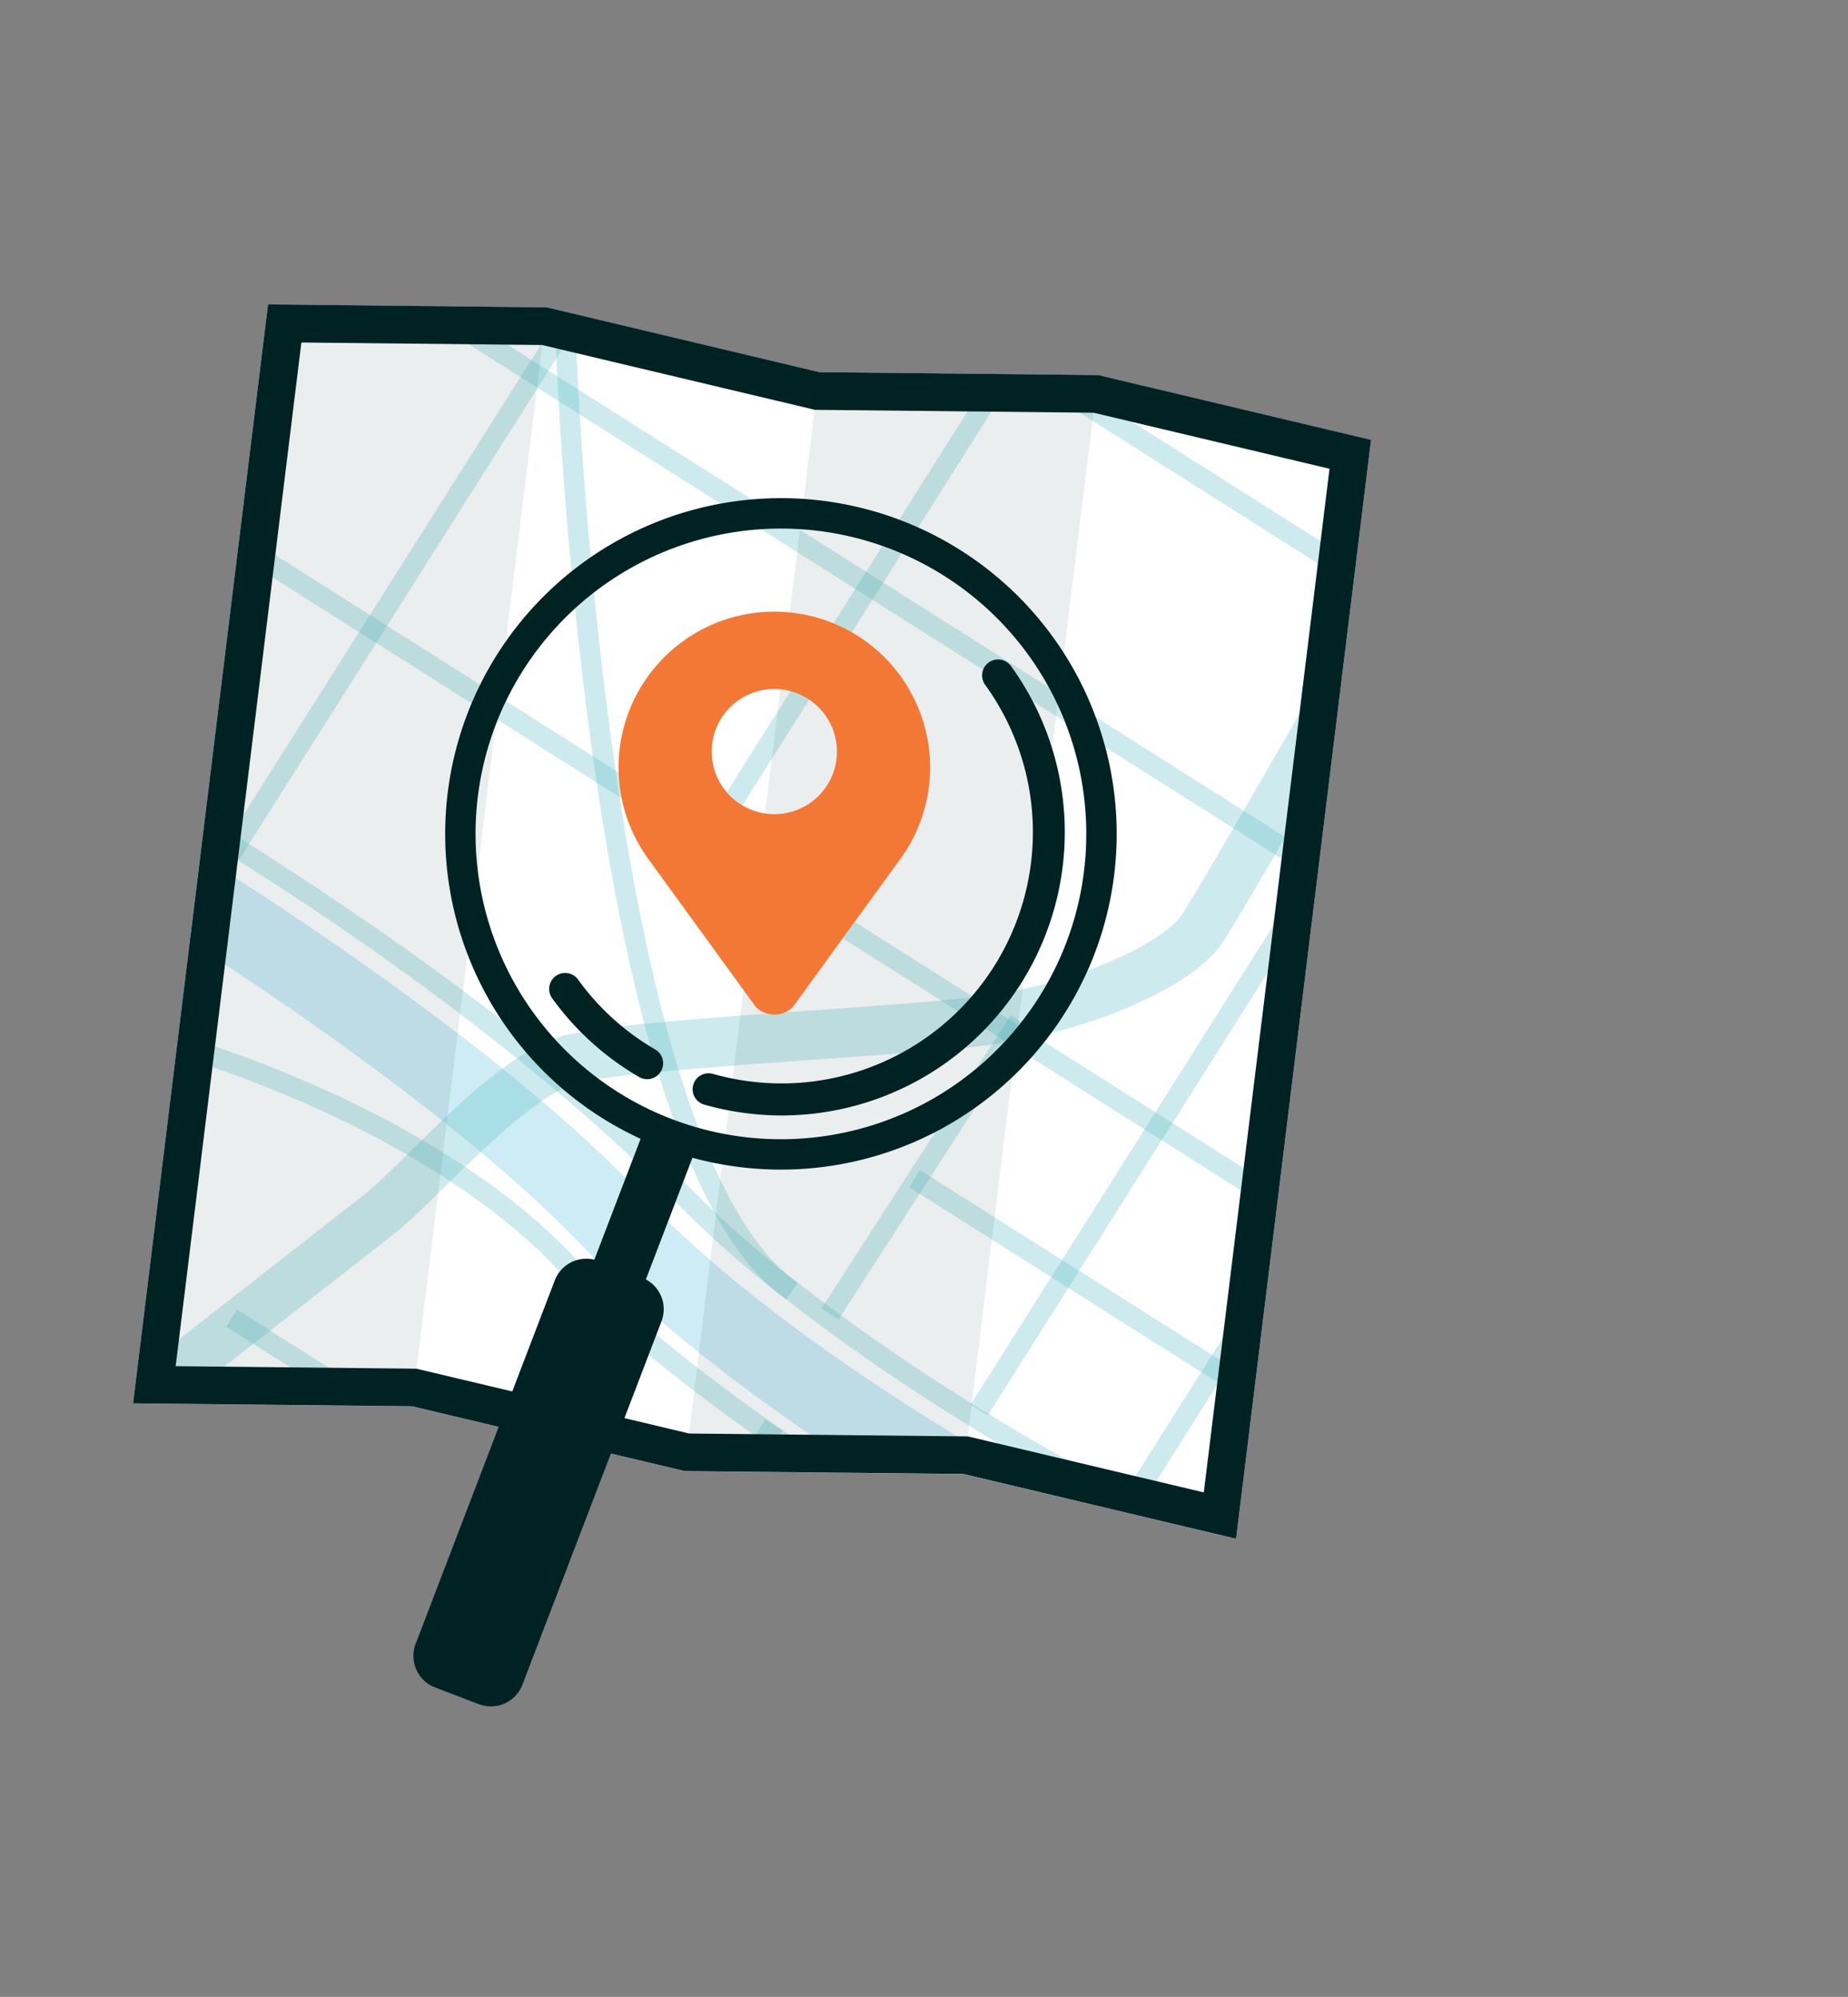
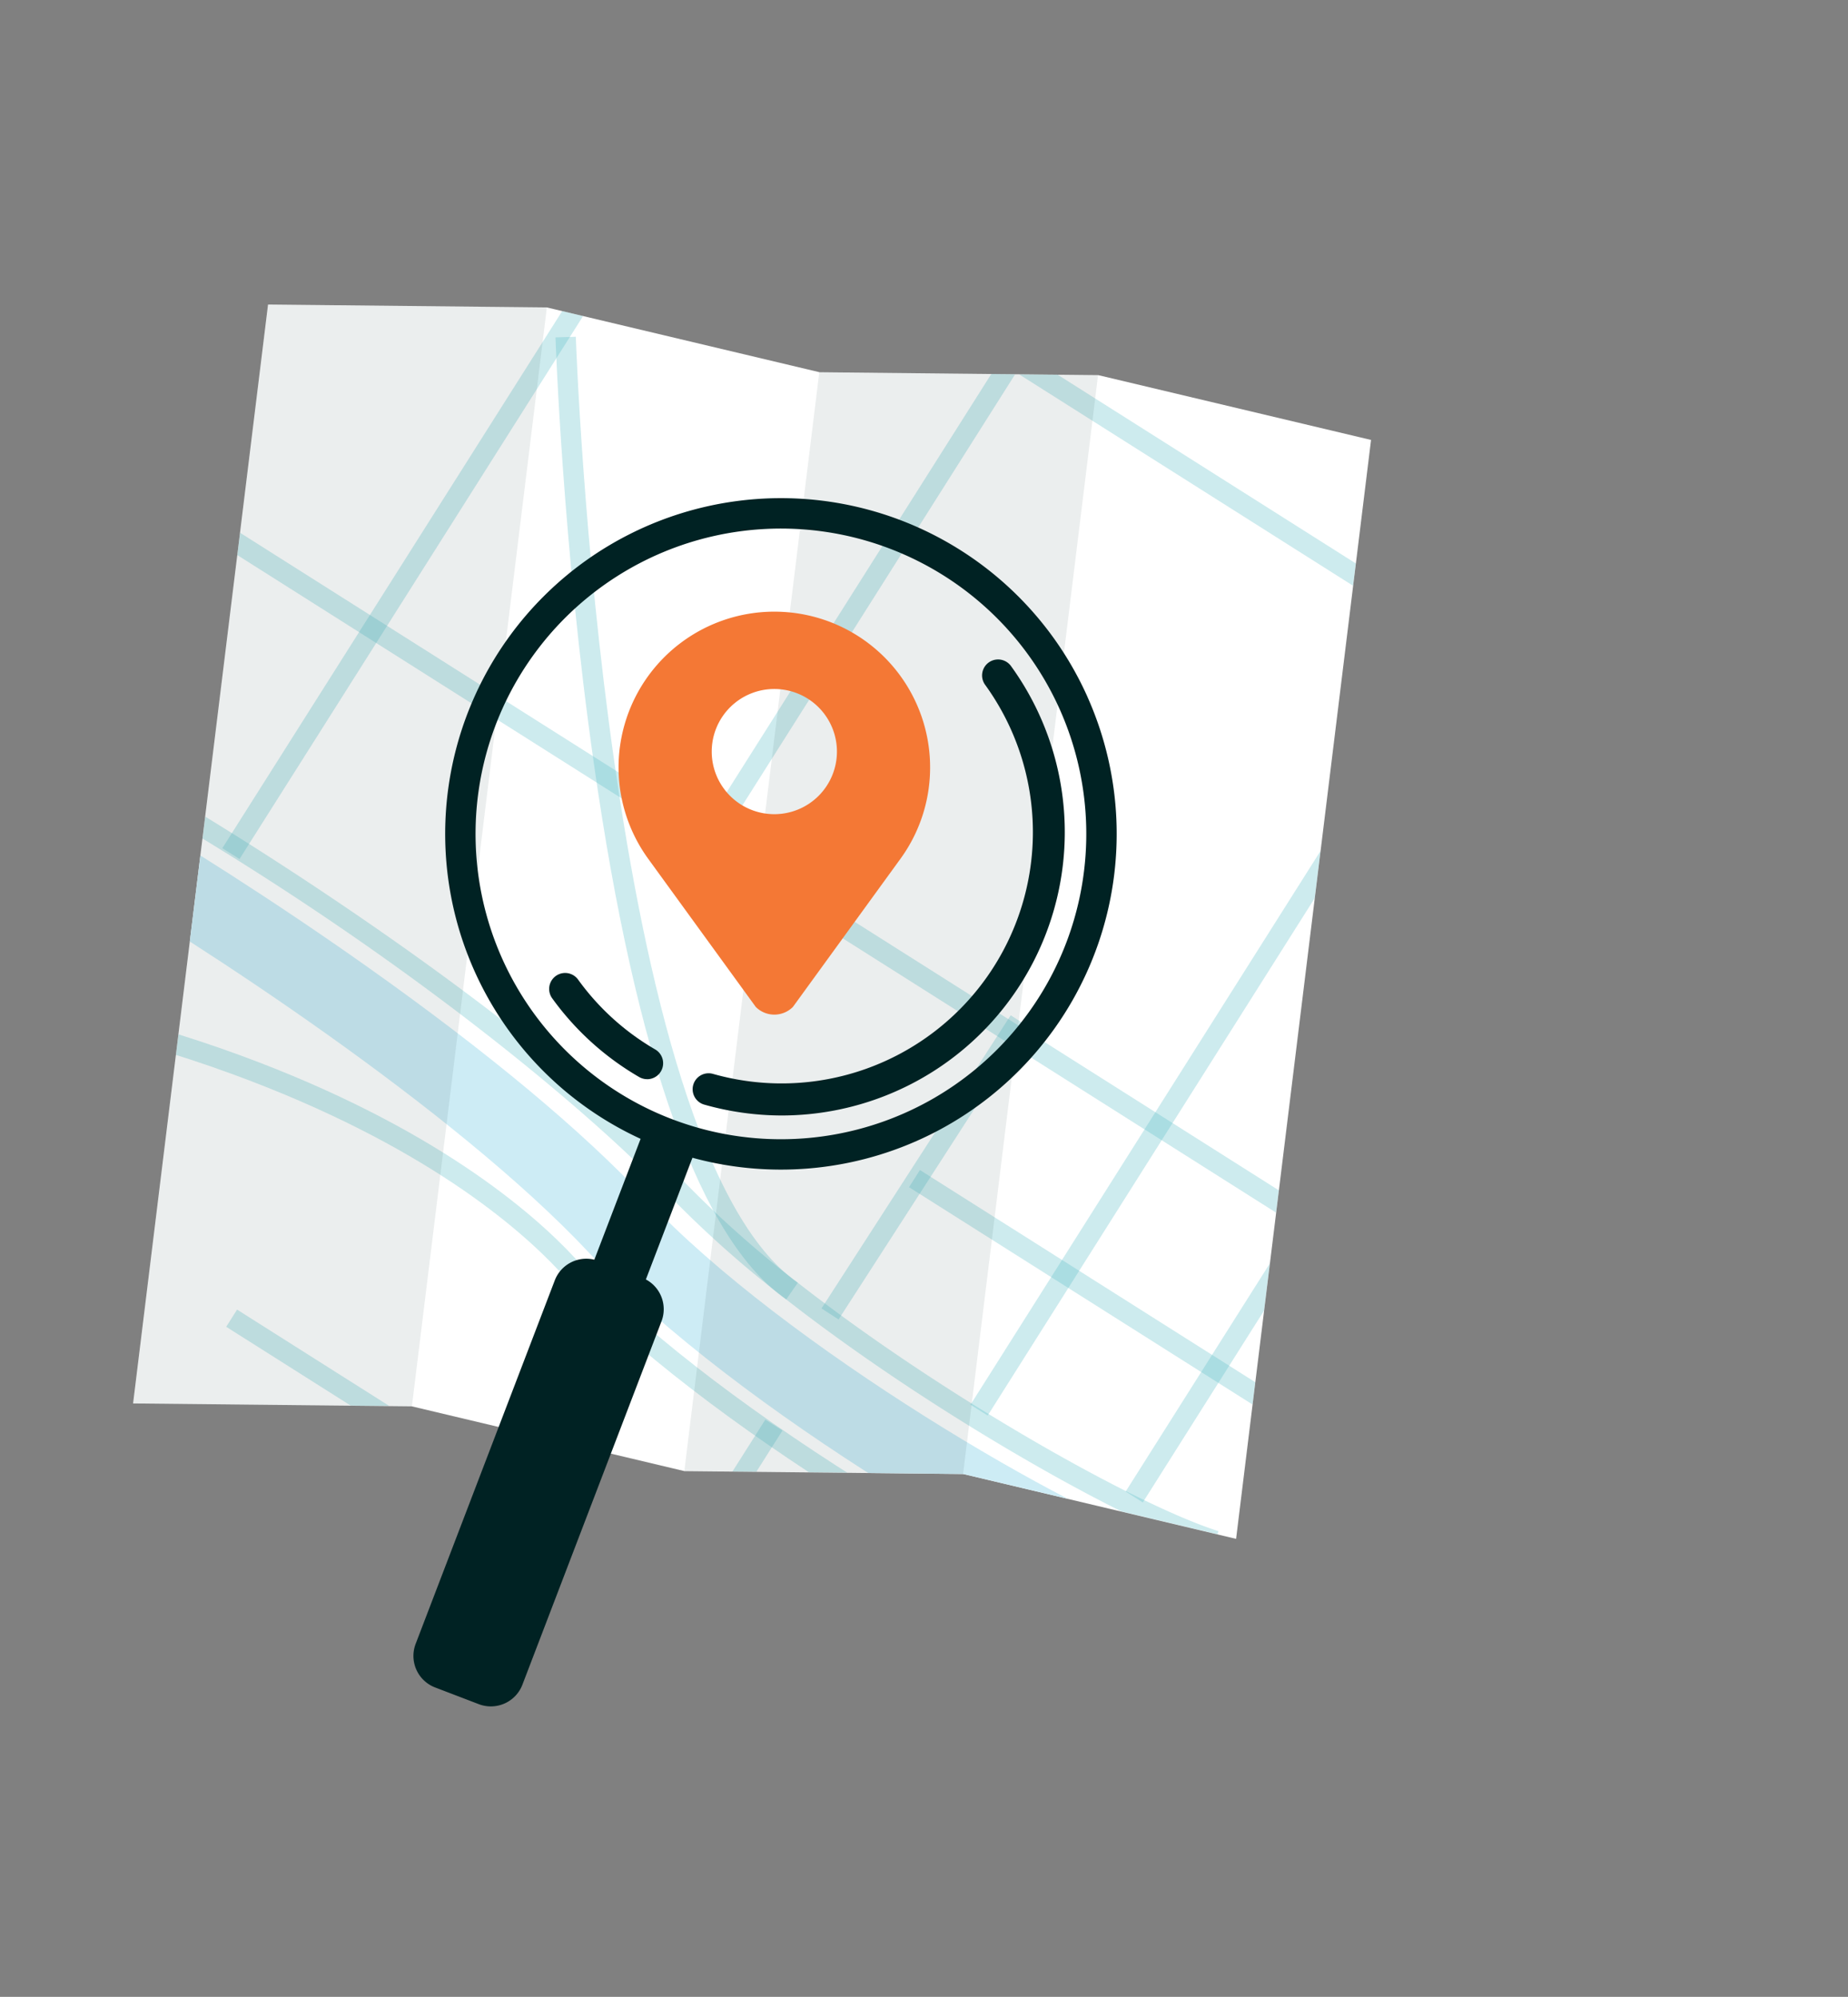
<svg xmlns="http://www.w3.org/2000/svg" id="Group_146" data-name="Group 146" width="248.847" height="268.931" viewBox="0 0 248.847 268.931">
  <rect x="0" y="0" width="248.847" height="268.931" fill="#808080" stroke="none" />
  <defs>
    <clipPath id="clip-path">
      <rect id="Rectangle_139" data-name="Rectangle 139" width="248.847" height="268.931" fill="none" />
    </clipPath>
    <clipPath id="clip-path-2">
      <path id="Path_584" data-name="Path 584" d="M29.677,73.717l-4.544,37-4.543,37-4.543,37,37.537.392,36.727,8.727,37.537.392,36.728,8.726,4.543-37,4.544-37,4.543-37,4.543-37-36.728-8.726-37.537-.392L71.756,37.106l-37.536-.391Z" transform="translate(-16.047 -36.715)" fill="none" />
    </clipPath>
    <clipPath id="clip-path-3">
      <rect id="Rectangle_107" data-name="Rectangle 107" width="144.076" height="102.58" fill="none" />
    </clipPath>
    <clipPath id="clip-path-4">
      <rect id="Rectangle_108" data-name="Rectangle 108" width="150.046" height="85.086" fill="none" />
    </clipPath>
    <clipPath id="clip-path-5">
-       <rect id="Rectangle_109" data-name="Rectangle 109" width="186.475" height="131.527" fill="none" />
-     </clipPath>
+       </clipPath>
    <clipPath id="clip-path-6">
      <rect id="Rectangle_110" data-name="Rectangle 110" width="32.626" height="129.654" fill="none" />
    </clipPath>
    <clipPath id="clip-path-7">
      <rect id="Rectangle_112" data-name="Rectangle 112" width="27.782" height="40.976" fill="none" />
    </clipPath>
    <clipPath id="clip-path-8">
      <rect id="Rectangle_114" data-name="Rectangle 114" width="50.577" height="77.736" fill="none" />
    </clipPath>
    <clipPath id="clip-path-10">
      <rect id="Rectangle_118" data-name="Rectangle 118" width="50.578" height="77.737" fill="none" />
    </clipPath>
    <clipPath id="clip-path-11">
      <rect id="Rectangle_120" data-name="Rectangle 120" width="50.578" height="77.736" fill="none" />
    </clipPath>
    <clipPath id="clip-path-14">
      <rect id="Rectangle_126" data-name="Rectangle 126" width="187.595" height="120.097" fill="none" />
    </clipPath>
    <clipPath id="clip-path-15">
-       <rect id="Rectangle_128" data-name="Rectangle 128" width="187.596" height="120.098" fill="none" />
-     </clipPath>
+       </clipPath>
    <clipPath id="clip-path-16">
      <rect id="Rectangle_130" data-name="Rectangle 130" width="187.596" height="120.097" fill="none" />
    </clipPath>
    <clipPath id="clip-path-17">
      <rect id="Rectangle_132" data-name="Rectangle 132" width="77.737" height="50.578" fill="none" />
    </clipPath>
    <clipPath id="clip-path-18">
      <rect id="Rectangle_134" data-name="Rectangle 134" width="115.246" height="74.314" fill="none" />
    </clipPath>
    <clipPath id="clip-path-20">
      <rect id="Rectangle_135" data-name="Rectangle 135" width="55.71" height="148.405" fill="none" />
    </clipPath>
  </defs>
  <g id="Group_145" data-name="Group 145" clip-path="url(#clip-path)">
    <path id="Path_578" data-name="Path 578" d="M164.575,202.964l-36.728-8.727-37.537-.392-36.728-8.727-37.535-.392,4.543-37,4.543-37,4.544-37,4.543-37,37.537.391,36.728,8.727,37.535.392,36.728,8.727-4.543,37-4.543,37-4.544,37Z" transform="translate(1.874 4.288)" fill="#fff" />
    <g id="Group_134" data-name="Group 134" transform="translate(17.921 41.003)">
      <g id="Group_133" data-name="Group 133" clip-path="url(#clip-path-2)">
        <path id="Path_579" data-name="Path 579" d="M153.653,206.893c-14.5-4.591-55.39-28.114-75.478-49.55-18.184-19.4-52.8-41.853-68.558-51.012l5.3-9.12c7.723,4.487,20.56,12.533,33.434,21.654,16.233,11.5,28.856,22.02,37.521,31.265,18.659,19.912,57.728,42.518,70.965,46.707Z" transform="translate(-16.798 -29.649)" fill="#cdecf5" />
        <g id="Group_87" data-name="Group 87" transform="translate(2.08 65.238)" opacity="0.3">
          <g id="Group_86" data-name="Group 86">
            <g id="Group_85" data-name="Group 85" clip-path="url(#clip-path-3)">
              <path id="Path_580" data-name="Path 580" d="M161.16,197.71c-11.229-3.555-37.584-18.336-57.444-33.862a145.114,145.114,0,0,1-16.363-14.634c-8.087-8.629-33.008-30.544-69.445-51.719l1.374-2.364c16.053,9.329,51.356,32.246,70.067,52.214a142.476,142.476,0,0,0,16.052,14.35c19.632,15.347,45.578,29.926,56.585,33.41Z" transform="translate(-17.909 -95.13)" fill="#56bbc5" />
            </g>
          </g>
        </g>
        <g id="Group_90" data-name="Group 90" transform="translate(-17.921 93.695)" opacity="0.3">
          <g id="Group_89" data-name="Group 89">
            <g id="Group_88" data-name="Group 88" clip-path="url(#clip-path-4)">
              <path id="Path_581" data-name="Path 581" d="M149.221,205.7c-14.349-4.542-54.442-27.6-73.811-48.5-5.459-5.891-18.418-17.172-43.882-26.54-16.218-5.966-28.616-7.867-30.713-7.212L0,120.831c3.33-1.04,17.173,1.629,32.471,7.257,26,9.565,39.319,21.177,44.944,27.248,8.426,9.093,22.02,19.723,38.275,29.931,13.34,8.378,27.146,15.54,34.356,17.823Z" transform="translate(0 -120.611)" fill="#56bbc5" />
            </g>
          </g>
        </g>
        <g id="Group_93" data-name="Group 93" transform="translate(-4.321 21.289)" opacity="0.3">
          <g id="Group_92" data-name="Group 92">
            <g id="Group_91" data-name="Group 91" clip-path="url(#clip-path-5)">
              <path id="Path_582" data-name="Path 582" d="M16.267,187.305l-4.089-5.233L47.723,154.3c1.386-1.083,3.465-3.135,5.872-5.51,6.454-6.37,14.486-14.3,21.294-15.939,5.473-1.32,19.372-2.31,32.813-3.266,8.134-.58,15.815-1.126,21.324-1.714,14.5-1.548,26.113-7.512,28.591-11.042,2.616-3.726,26.34-45.334,35.259-61.052l5.776,3.278c-1.316,2.318-32.266,56.843-35.6,61.59-4.371,6.227-19.008,12.3-33.322,13.829-5.625.6-13.364,1.151-21.558,1.734-12.557.895-26.79,1.907-31.727,3.1-5.013,1.208-12.94,9.033-18.186,14.21-2.554,2.519-4.759,4.7-6.448,6.016Z" transform="translate(-12.178 -55.778)" fill="#56bbc5" />
            </g>
          </g>
        </g>
        <g id="Group_96" data-name="Group 96" transform="translate(56.882 4.349)" opacity="0.3">
          <g id="Group_95" data-name="Group 95">
            <g id="Group_94" data-name="Group 94" clip-path="url(#clip-path-6)">
              <path id="Path_583" data-name="Path 583" d="M98.049,170.263c-11.478-7.942-20.194-32.216-25.9-72.151C67.928,68.585,66.988,40.974,66.98,40.7l2.733-.089c.036,1.091,3.87,109.4,29.892,127.4Z" transform="translate(-66.98 -40.609)" fill="#56bbc5" />
            </g>
          </g>
        </g>
        <g id="Group_99" data-name="Group 99" transform="translate(92.701 95.722)" opacity="0.3">
          <g id="Group_98" data-name="Group 98">
            <g id="Group_97" data-name="Group 97" clip-path="url(#clip-path-7)">
              <rect id="Rectangle_111" data-name="Rectangle 111" width="47.002" height="2.735" transform="matrix(0.542, -0.84, 0.84, 0.542, -0.001, 39.493)" fill="#56bbc5" />
            </g>
          </g>
        </g>
        <g id="Group_102" data-name="Group 102" transform="translate(112.754 71.9)" opacity="0.3">
          <g id="Group_101" data-name="Group 101">
            <g id="Group_100" data-name="Group 100" clip-path="url(#clip-path-8)">
              <rect id="Rectangle_113" data-name="Rectangle 113" width="90.263" height="2.735" transform="matrix(0.534, -0.845, 0.845, 0.534, 0.012, 76.282)" fill="#56bbc5" />
            </g>
          </g>
        </g>
        <g id="Group_105" data-name="Group 105" transform="translate(133.644 83.599)" opacity="0.3">
          <g id="Group_104" data-name="Group 104">
            <g id="Group_103" data-name="Group 103" clip-path="url(#clip-path-8)">
              <rect id="Rectangle_115" data-name="Rectangle 115" width="90.263" height="2.735" transform="matrix(0.534, -0.845, 0.845, 0.534, 0.012, 76.282)" fill="#56bbc5" />
            </g>
          </g>
        </g>
        <g id="Group_108" data-name="Group 108" transform="translate(76.563 -5.272)" opacity="0.3">
          <g id="Group_107" data-name="Group 107">
            <g id="Group_106" data-name="Group 106" clip-path="url(#clip-path-10)">
              <rect id="Rectangle_117" data-name="Rectangle 117" width="90.263" height="2.734" transform="translate(0.004 76.277) rotate(-57.68)" fill="#56bbc5" />
            </g>
          </g>
        </g>
        <g id="Group_111" data-name="Group 111" transform="translate(17.634 137.178)" opacity="0.3">
          <g id="Group_110" data-name="Group 110">
            <g id="Group_109" data-name="Group 109" clip-path="url(#clip-path-11)">
              <rect id="Rectangle_119" data-name="Rectangle 119" width="90.263" height="2.734" transform="matrix(0.535, -0.845, 0.845, 0.535, 0.004, 76.277)" fill="#56bbc5" />
            </g>
          </g>
        </g>
        <g id="Group_114" data-name="Group 114" transform="translate(36.839 150.192)" opacity="0.3">
          <g id="Group_113" data-name="Group 113">
            <g id="Group_112" data-name="Group 112" clip-path="url(#clip-path-11)">
              <rect id="Rectangle_121" data-name="Rectangle 121" width="90.263" height="2.734" transform="matrix(0.535, -0.845, 0.845, 0.535, 0.004, 76.276)" fill="#56bbc5" />
            </g>
          </g>
        </g>
        <g id="Group_117" data-name="Group 117" transform="translate(12.018 -3.049)" opacity="0.3">
          <g id="Group_116" data-name="Group 116">
            <g id="Group_115" data-name="Group 115" clip-path="url(#clip-path-11)">
              <rect id="Rectangle_123" data-name="Rectangle 123" width="90.263" height="2.734" transform="translate(0.004 76.276) rotate(-57.68)" fill="#56bbc5" />
            </g>
          </g>
        </g>
        <g id="Group_120" data-name="Group 120" transform="translate(7.539 27.331)" opacity="0.3">
          <g id="Group_119" data-name="Group 119">
            <g id="Group_118" data-name="Group 118" clip-path="url(#clip-path-14)">
              <rect id="Rectangle_125" data-name="Rectangle 125" width="2.735" height="220.271" transform="matrix(0.535, -0.845, 0.845, 0.535, 0, 2.31)" fill="#56bbc5" />
            </g>
          </g>
        </g>
        <g id="Group_123" data-name="Group 123" transform="translate(13.022 -17.325)" opacity="0.3">
          <g id="Group_122" data-name="Group 122">
            <g id="Group_121" data-name="Group 121" clip-path="url(#clip-path-15)">
              <rect id="Rectangle_127" data-name="Rectangle 127" width="2.735" height="220.271" transform="matrix(0.535, -0.845, 0.845, 0.535, 0, 2.311)" fill="#56bbc5" />
            </g>
          </g>
        </g>
        <g id="Group_126" data-name="Group 126" transform="translate(43.329 -41.003)" opacity="0.3">
          <g id="Group_125" data-name="Group 125">
            <g id="Group_124" data-name="Group 124" clip-path="url(#clip-path-16)">
              <rect id="Rectangle_129" data-name="Rectangle 129" width="2.734" height="220.271" transform="matrix(0.535, -0.845, 0.845, 0.535, 0, 2.31)" fill="#56bbc5" />
            </g>
          </g>
        </g>
        <g id="Group_129" data-name="Group 129" transform="translate(104.49 116.577)" opacity="0.3">
          <g id="Group_128" data-name="Group 128">
            <g id="Group_127" data-name="Group 127" clip-path="url(#clip-path-17)">
              <rect id="Rectangle_131" data-name="Rectangle 131" width="2.735" height="90.263" transform="translate(0 2.311) rotate(-57.674)" fill="#56bbc5" />
            </g>
          </g>
        </g>
        <g id="Group_132" data-name="Group 132" transform="translate(12.539 135.375)" opacity="0.3">
          <g id="Group_131" data-name="Group 131">
            <g id="Group_130" data-name="Group 130" clip-path="url(#clip-path-18)">
              <rect id="Rectangle_133" data-name="Rectangle 133" width="2.736" height="134.651" transform="matrix(0.535, -0.845, 0.845, 0.535, 0, 2.312)" fill="#56bbc5" />
            </g>
          </g>
        </g>
      </g>
    </g>
-     <path id="Path_585" data-name="Path 585" d="M145.4,51.3l31.755,7.545-3.99,32.493-4.543,37-4.543,37-3.852,31.369L129.021,189.3l-.553-.131-.568-.007-36.968-.385-36.175-8.6-.553-.131-.567-.007-31.857-.333,3.852-31.365,4.543-37,4.543-37,3.99-32.5,32.427.338,36.175,8.595.553.132.568.006Zm.621-5.072-37.537-.392L71.756,37.106l-37.536-.392-4.543,37-4.544,37-4.543,37-4.543,37,37.536.392,36.728,8.727,37.537.392,36.728,8.727,4.543-37,4.543-37,4.544-37,4.543-37Z" transform="translate(1.874 4.288)" fill="#002223" />
    <g id="Group_142" data-name="Group 142">
      <g id="Group_141" data-name="Group 141" clip-path="url(#clip-path)">
        <g id="Group_137" data-name="Group 137" transform="translate(17.928 41.001)" opacity="0.08">
          <g id="Group_136" data-name="Group 136">
            <g id="Group_135" data-name="Group 135" clip-path="url(#clip-path-20)">
              <path id="Path_586" data-name="Path 586" d="M53.589,185.118l-37.537-.392,4.544-37,4.543-37,4.543-37,4.544-37,37.536.391Z" transform="translate(-16.053 -36.713)" fill="#002223" />
            </g>
          </g>
        </g>
        <g id="Group_140" data-name="Group 140" transform="translate(92.151 50.12)" opacity="0.08">
          <g id="Group_139" data-name="Group 139">
            <g id="Group_138" data-name="Group 138" clip-path="url(#clip-path-20)">
-               <path id="Path_587" data-name="Path 587" d="M120.05,193.283l-37.537-.392,4.544-37,4.543-37,4.543-37,4.544-37,37.535.391Z" transform="translate(-82.514 -44.878)" fill="#002223" />
+               <path id="Path_587" data-name="Path 587" d="M120.05,193.283l-37.537-.392,4.544-37,4.543-37,4.543-37,4.544-37,37.535.391" transform="translate(-82.514 -44.878)" fill="#002223" />
            </g>
          </g>
        </g>
        <path id="Path_588" data-name="Path 588" d="M116.529,94.228a20.976,20.976,0,1,0-38.02,12.729c.459.634,14.55,20.042,14.55,20.042a3.536,3.536,0,0,0,5,0l14.547-20.041a20.89,20.89,0,0,0,3.922-12.729m-20.97,6.81a8.43,8.43,0,1,1,8.43-8.43,8.429,8.429,0,0,1-8.43,8.43" transform="translate(8.711 8.614)" fill="#f47835" />
      </g>
    </g>
    <g id="Group_144" data-name="Group 144">
      <g id="Group_143" data-name="Group 143" clip-path="url(#clip-path)">
        <path id="Path_589" data-name="Path 589" d="M140.623,86.857A45.213,45.213,0,1,0,80.44,146.364l-6.229,16.277a4.545,4.545,0,0,0-5.329,2.789L50.149,214.378a4.549,4.549,0,0,0,2.623,5.873l5.879,2.25a4.548,4.548,0,0,0,5.873-2.622l18.731-48.948A4.546,4.546,0,0,0,81.15,165.3l6.271-16.389a45.215,45.215,0,0,0,53.2-62.049m-2.878,33.131a41.122,41.122,0,1,1-.857-31.463,41.171,41.171,0,0,1,.857,31.463" transform="translate(5.822 7.014)" fill="#002223" />
        <path id="Path_590" data-name="Path 590" d="M79.409,131.639a2.141,2.141,0,0,1-1.079-.291,37.851,37.851,0,0,1-11.706-10.6,2.151,2.151,0,1,1,3.484-2.524,33.575,33.575,0,0,0,10.384,9.408,2.152,2.152,0,0,1-1.083,4.012" transform="translate(7.734 13.704)" fill="#002223" />
        <path id="Path_591" data-name="Path 591" d="M95.56,140.944a38.45,38.45,0,0,1-10.48-1.463,2.151,2.151,0,0,1,1.173-4.14,33.839,33.839,0,0,0,36.648-52.4,2.151,2.151,0,0,1,3.484-2.524A38.161,38.161,0,0,1,95.56,140.944" transform="translate(9.754 9.288)" fill="#002223" />
      </g>
    </g>
  </g>
</svg>